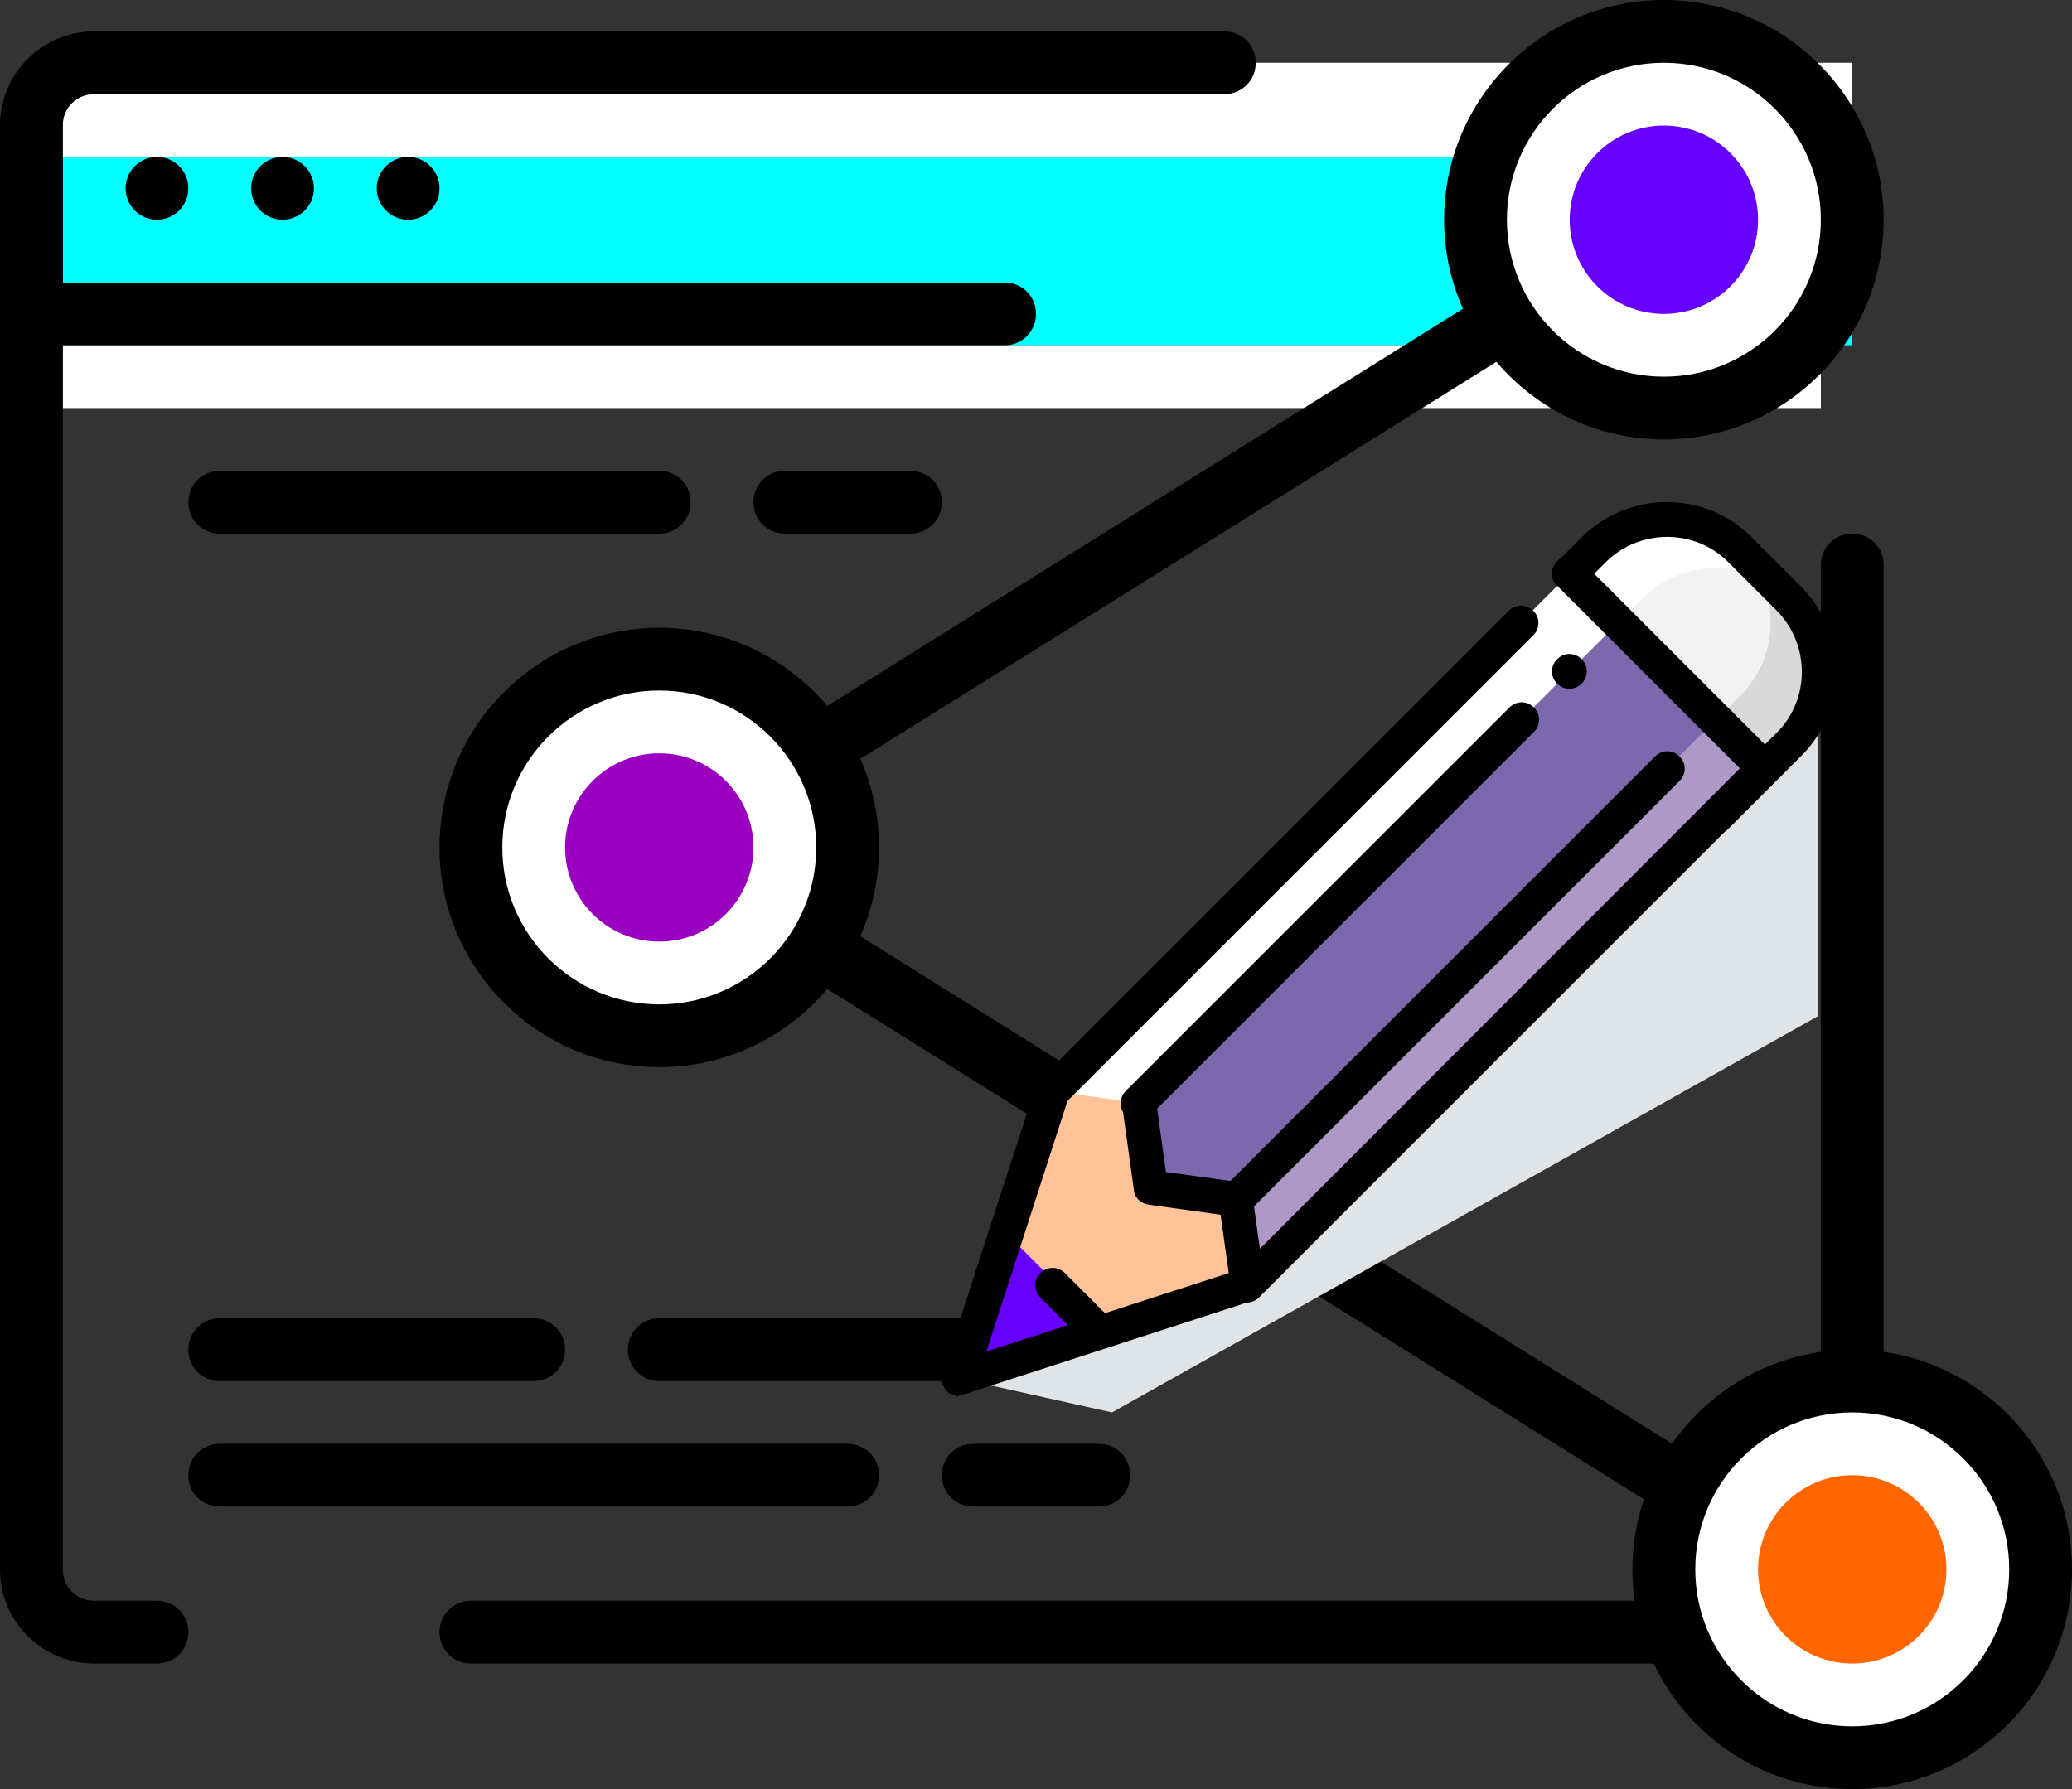
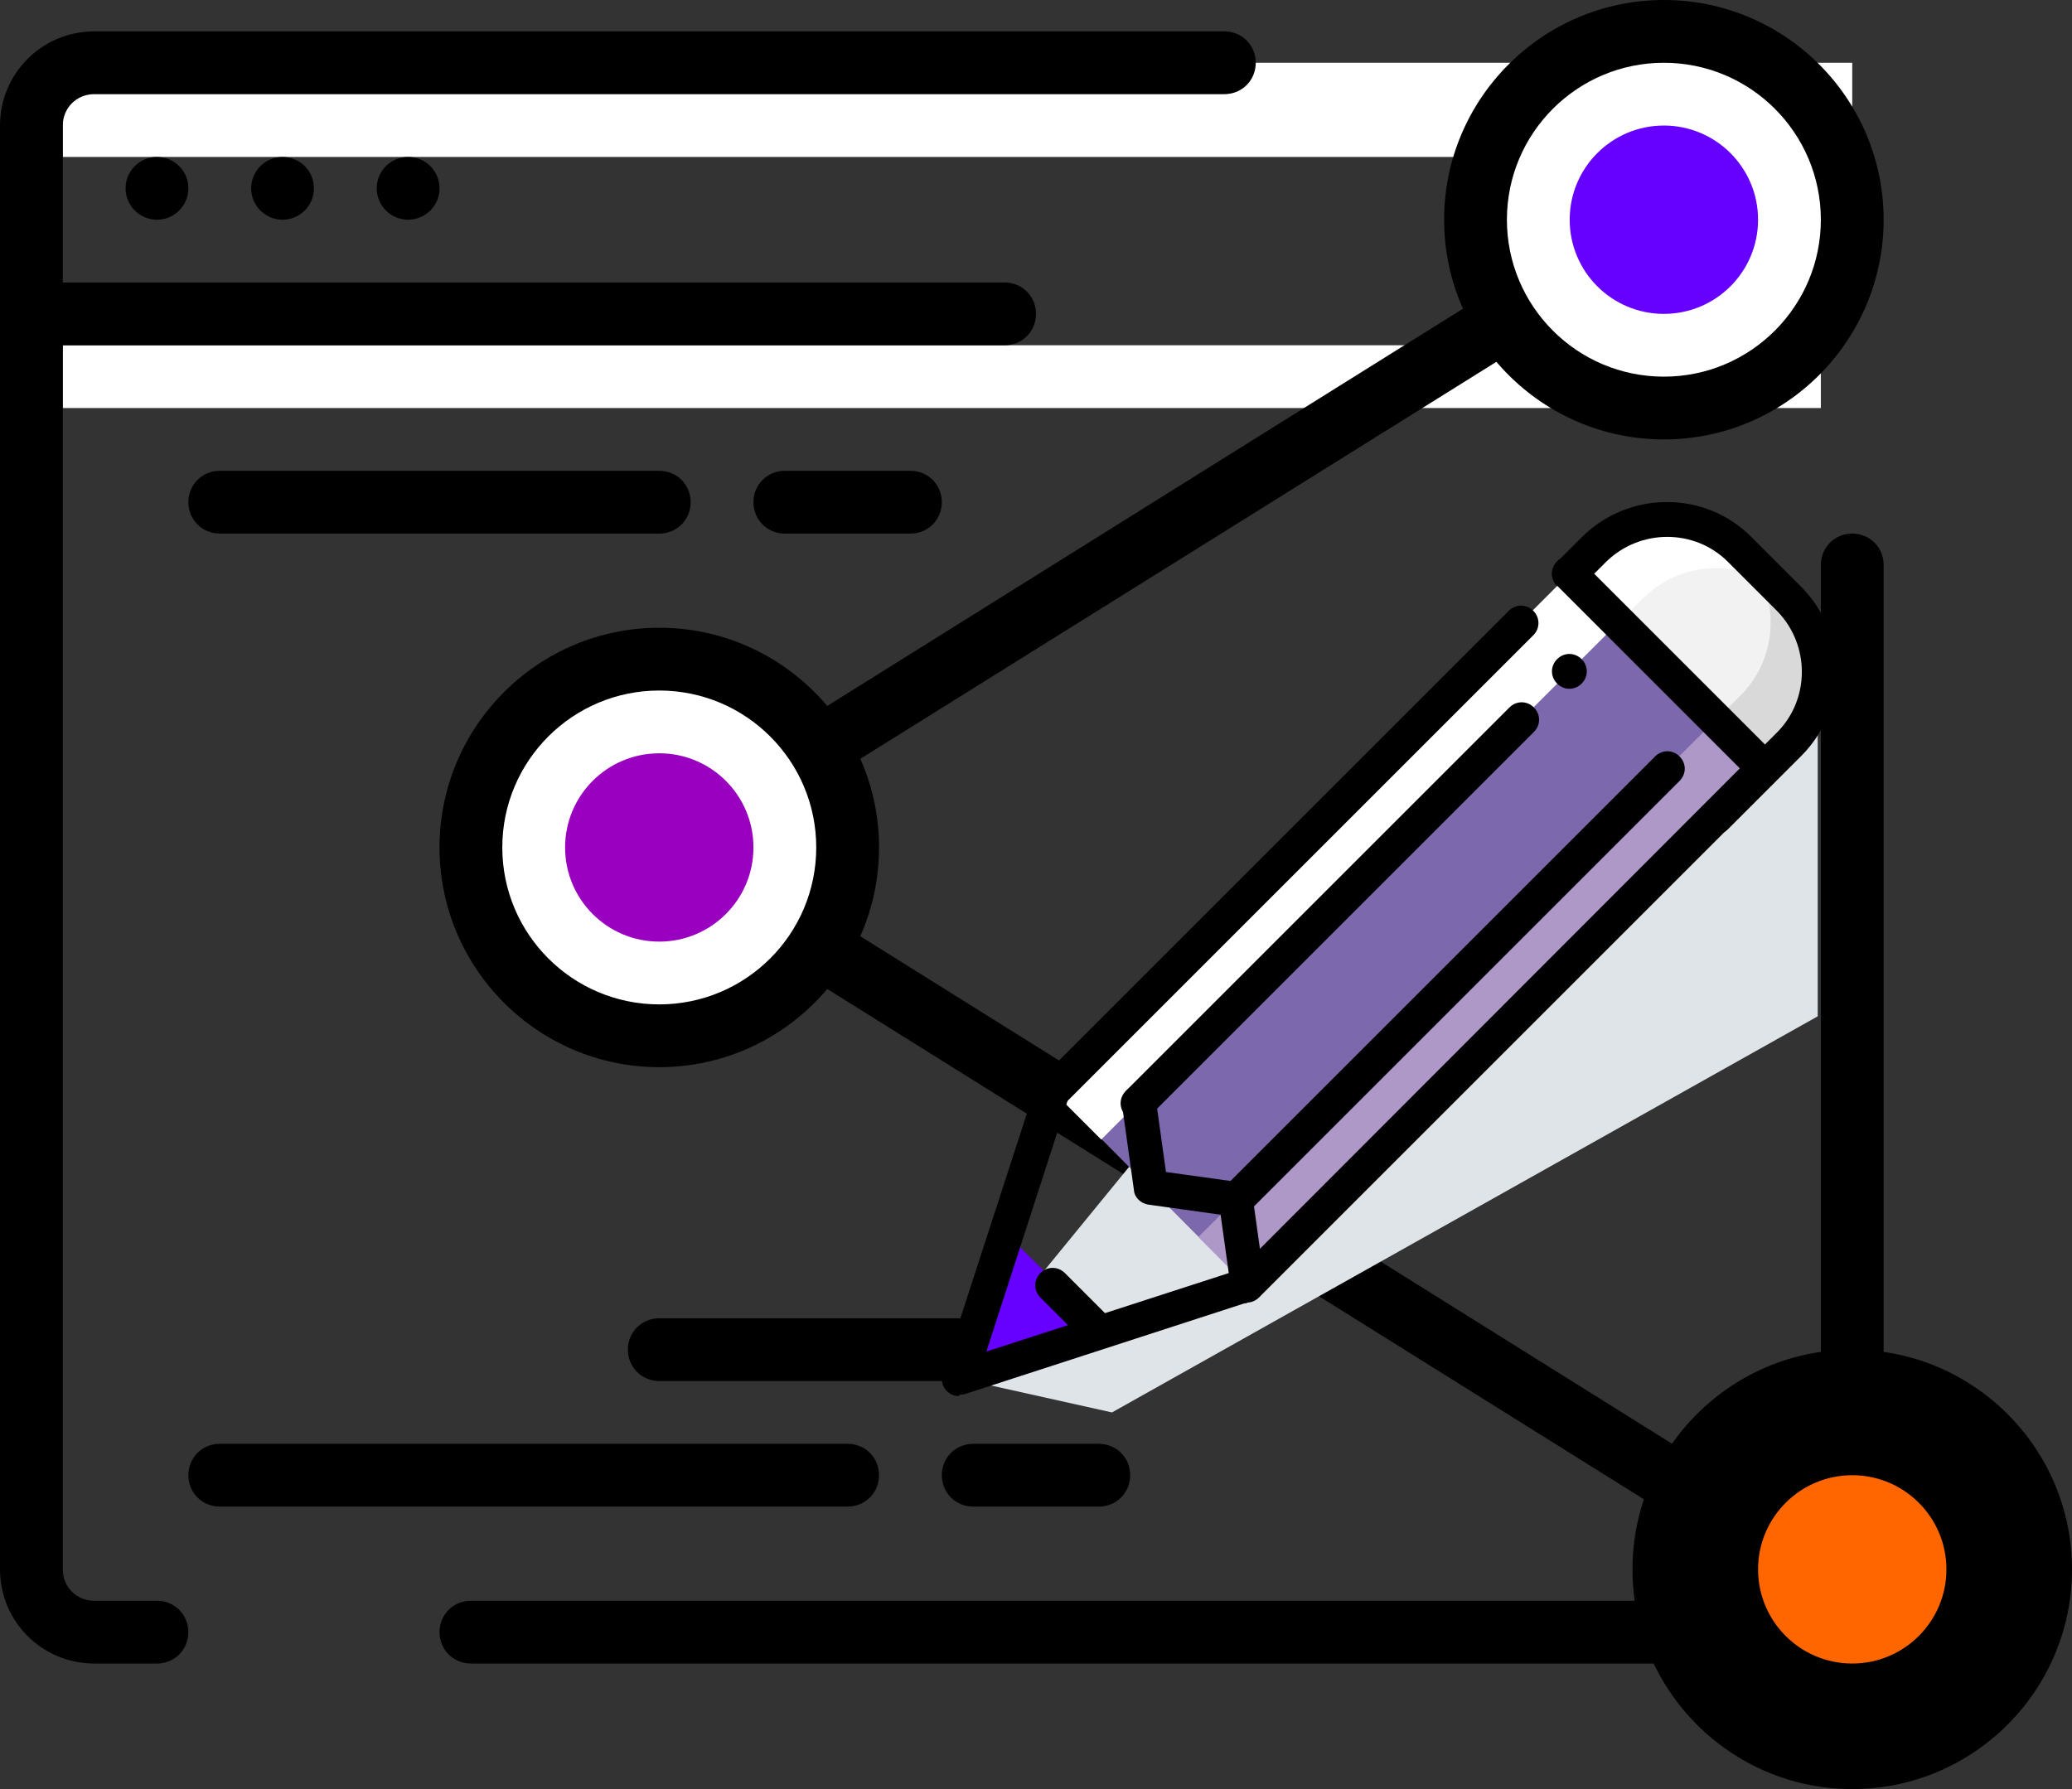
<svg xmlns="http://www.w3.org/2000/svg" viewBox="0 0 33 28.5">
  <rect x="0" y="0" width="33" height="28.5" fill="#333333" stroke="none" />
  <defs>
    <style>.c{fill:#f2f2f2;}.d{fill:aqua;}.e{fill:#fff;}.f{fill:#ffc299;}.g{fill:#f60;}.h{fill:#60f;}.i{fill:#9900bf;}.j{fill:#ae98c8;}.k{fill:#d9d9d9;}.l{fill:#dee4e7;}.m{fill:#7c68ac;}</style>
  </defs>
  <g id="a" />
  <g id="b">
    <g>
      <g>
-         <path class="d" d="M1,5.5V2c0-.55-.05-.5,.5-.5H29c.55,0,.5-.05,.5,.5v3.5H1Z" />
        <rect class="e" x="1" y="1" width="28.5" height="1.5" />
        <circle cx="6.5" cy="3" r=".5" />
        <circle cx="4.5" cy="3" r=".5" />
        <circle cx="2.5" cy="3" r=".5" />
        <rect class="e" x="1" y="5.5" width="28" height="1" />
        <path d="M2.5,26.5H1.5c-.83,0-1.5-.67-1.5-1.5V2C0,1.17,.67,.5,1.5,.5H19.5c.28,0,.5,.22,.5,.5s-.22,.5-.5,.5H1.5c-.28,0-.5,.22-.5,.5V25c0,.28,.22,.5,.5,.5h1c.28,0,.5,.22,.5,.5s-.22,.5-.5,.5Z" />
        <path d="M28.5,26.5H7.5c-.28,0-.5-.22-.5-.5s.22-.5,.5-.5H28.5c.28,0,.5-.22,.5-.5V9c0-.28,.22-.5,.5-.5s.5,.22,.5,.5V25c0,.83-.67,1.5-1.5,1.5Z" />
        <path d="M16,5.5H1c-.28,0-.5-.22-.5-.5s.22-.5,.5-.5h15c.28,0,.5,.22,.5,.5s-.22,.5-.5,.5Z" />
      </g>
      <path d="M26.5,24c-.09,0-.18-.02-.26-.08L10.24,13.92c-.15-.09-.24-.25-.24-.42s.09-.33,.24-.42L26.24,3.08c.23-.15,.54-.08,.69,.16,.15,.23,.08,.54-.16,.69L11.44,13.5l15.32,9.58c.23,.15,.31,.45,.16,.69-.09,.15-.26,.24-.42,.24Z" />
      <circle class="e" cx="10.5" cy="13.5" r="3" />
      <path d="M10.5,17c-1.93,0-3.5-1.57-3.5-3.5s1.57-3.5,3.5-3.5,3.5,1.57,3.5,3.5-1.57,3.5-3.5,3.5Zm0-6c-1.38,0-2.5,1.12-2.5,2.5s1.12,2.5,2.5,2.5,2.5-1.12,2.5-2.5-1.12-2.5-2.5-2.5Z" />
      <circle class="e" cx="29.5" cy="25" r="3" />
-       <path d="M29.5,28.5c-1.93,0-3.5-1.57-3.5-3.5s1.57-3.5,3.5-3.5,3.5,1.57,3.5,3.5-1.57,3.5-3.5,3.5Zm0-6c-1.38,0-2.5,1.12-2.5,2.5s1.12,2.5,2.5,2.5,2.5-1.12,2.5-2.5-1.12-2.5-2.5-2.5Z" />
+       <path d="M29.5,28.5c-1.93,0-3.5-1.57-3.5-3.5s1.57-3.5,3.5-3.5,3.5,1.57,3.5,3.5-1.57,3.5-3.5,3.5Zc-1.38,0-2.5,1.12-2.5,2.5s1.12,2.5,2.5,2.5,2.5-1.12,2.5-2.5-1.12-2.5-2.5-2.5Z" />
      <circle class="e" cx="26.5" cy="3.5" r="3" />
      <path d="M26.5,7c-1.93,0-3.5-1.57-3.5-3.5s1.57-3.5,3.5-3.5,3.5,1.57,3.5,3.5-1.57,3.5-3.5,3.5Zm0-6c-1.38,0-2.5,1.12-2.5,2.5s1.12,2.5,2.5,2.5,2.5-1.12,2.5-2.5-1.12-2.5-2.5-2.5Z" />
      <circle class="g" cx="29.5" cy="25" r="1.5" />
      <circle class="h" cx="26.5" cy="3.5" r="1.5" />
      <circle class="i" cx="10.5" cy="13.5" r="1.5" />
      <path d="M3.5,8.5h7c.28,0,.5-.22,.5-.5s-.22-.5-.5-.5H3.5c-.28,0-.5,.22-.5,.5s.22,.5,.5,.5Z" />
      <path d="M12.5,8.5h2c.28,0,.5-.22,.5-.5s-.22-.5-.5-.5h-2c-.28,0-.5,.22-.5,.5s.22,.5,.5,.5Z" />
-       <path d="M3.5,22h5c.28,0,.5-.22,.5-.5s-.22-.5-.5-.5H3.5c-.28,0-.5,.22-.5,.5s.22,.5,.5,.5Z" />
      <path d="M10.5,22h7c.28,0,.5-.22,.5-.5s-.22-.5-.5-.5h-7c-.28,0-.5,.22-.5,.5s.22,.5,.5,.5Z" />
      <path d="M3.5,24H13.5c.28,0,.5-.22,.5-.5s-.22-.5-.5-.5H3.5c-.28,0-.5,.22-.5,.5s.22,.5,.5,.5Z" />
      <path d="M15.5,24h2c.28,0,.5-.22,.5-.5s-.22-.5-.5-.5h-2c-.28,0-.5,.22-.5,.5s.22,.5,.5,.5Z" />
      <path class="l" d="M28.95,16.19v-6.03h-3.84c-.3,0-9.87,11.79-9.87,11.79l2.47,.55,11.24-6.31Z" />
      <rect class="c" x="23.89" y="8.69" width="4.94" height="4.39" rx="1.65" ry="1.65" transform="translate(.02 21.83) rotate(-45)" />
      <path class="k" d="M27.28,11.52l.44-.44c.64-.64,.64-1.69,0-2.33l.78,.78c.64,.64,.64,1.69,0,2.33l-.44,.44-.78-.78Z" />
      <path class="e" d="M25.73,9.97l.44-.44c.64-.64,1.69-.64,2.33,0l-.78-.78c-.64-.64-1.69-.64-2.33,0l-.44,.44,.78,.78Z" />
      <path d="M27.33,13.3c-.07,0-.14-.03-.19-.08-.11-.11-.11-.28,0-.39l1.16-1.16c.53-.53,.53-1.4,0-1.94l-.78-.78c-.53-.53-1.4-.53-1.94,0l-.39,.39c-.11,.11-.28,.11-.39,0-.11-.11-.11-.28,0-.39l.39-.39c.75-.75,1.97-.75,2.71,0l.78,.78c.75,.75,.75,1.97,0,2.71l-1.16,1.16c-.05,.05-.12,.08-.19,.08Z" />
      <polygon class="m" points="19.86 20.48 17.15 17.75 25.38 9.51 28.1 12.25 19.86 20.48" />
      <rect class="j" x="17.77" y="15.43" width="11.65" height="1.1" transform="translate(-4.39 21.36) rotate(-45)" />
      <rect class="e" x="15.44" y="13.1" width="11.65" height="1.1" transform="translate(-3.42 19.03) rotate(-45)" />
-       <path class="f" d="M15.84,22.03c-.57,.22-.85-.06-.63-.63l1.55-4.02,1.36,.19,.19,1.36,1.36,.19,.19,1.36-4.02,1.54Z" />
      <path class="h" d="M15.93,19.55l-.71,1.85c-.22,.57,.06,.85,.63,.63l1.85-.71-1.77-1.77Z" />
      <path d="M15.27,22.24c-.07,0-.14-.03-.19-.08-.07-.07-.1-.18-.07-.28l1.49-4.59c.05-.14,.2-.22,.35-.18,.14,.05,.22,.2,.18,.34l-1.32,4.08,3.86-1.25-.13-.93-1.15-.16c-.12-.02-.22-.11-.23-.23l-.19-1.36c-.02-.15,.08-.29,.23-.31,.15-.02,.29,.08,.31,.23l.16,1.15,1.15,.16c.12,.02,.22,.11,.23,.23l.19,1.36c.02,.13-.06,.26-.19,.3l-4.59,1.49s-.06,.01-.08,.01Z" />
      <g>
        <path d="M26.55,12.25l-6.88,6.88,6.88-6.88Z" />
        <path d="M19.67,19.4c-.07,0-.14-.03-.19-.08-.11-.11-.11-.28,0-.39l6.88-6.88c.11-.11,.28-.11,.39,0s.11,.28,0,.39l-6.88,6.88c-.05,.05-.12,.08-.19,.08Z" />
      </g>
      <g>
        <path d="M24.22,11.47l-6.11,6.11,6.11-6.11Z" />
        <path d="M18.12,17.85c-.07,0-.14-.03-.19-.08-.11-.11-.11-.28,0-.39l6.11-6.11c.11-.11,.28-.11,.39,0,.11,.11,.11,.28,0,.39l-6.11,6.11c-.05,.05-.12,.08-.19,.08Z" />
      </g>
      <path d="M25.19,10.89c-.11,.11-.28,.11-.39,0-.11-.11-.11-.28,0-.39,.11-.11,.28-.11,.39,0s.11,.28,0,.39Z" />
      <g>
        <path d="M16.76,20.48l.67,.67-.67-.67Z" />
        <path d="M17.43,21.42c-.07,0-.14-.03-.19-.08l-.67-.67c-.11-.11-.11-.28,0-.39s.28-.11,.39,0l.67,.67c.11,.11,.11,.28,0,.39-.05,.05-.12,.08-.19,.08Z" />
      </g>
      <g>
        <path d="M16.76,17.66c-.07,0-.14-.03-.19-.08-.11-.11-.11-.28,0-.39l7.46-7.46c.11-.11,.28-.11,.39,0,.11,.11,.11,.28,0,.39l-7.46,7.46c-.05,.05-.12,.08-.19,.08Z" />
        <path d="M19.86,20.76c-.07,0-.14-.03-.19-.08-.11-.11-.11-.28,0-.39l8.04-8.05-2.91-2.91c-.11-.11-.11-.28,0-.39,.11-.11,.28-.11,.39,0l3.1,3.1c.11,.11,.11,.28,0,.39l-8.24,8.24c-.05,.05-.12,.08-.19,.08Z" />
      </g>
    </g>
  </g>
</svg>